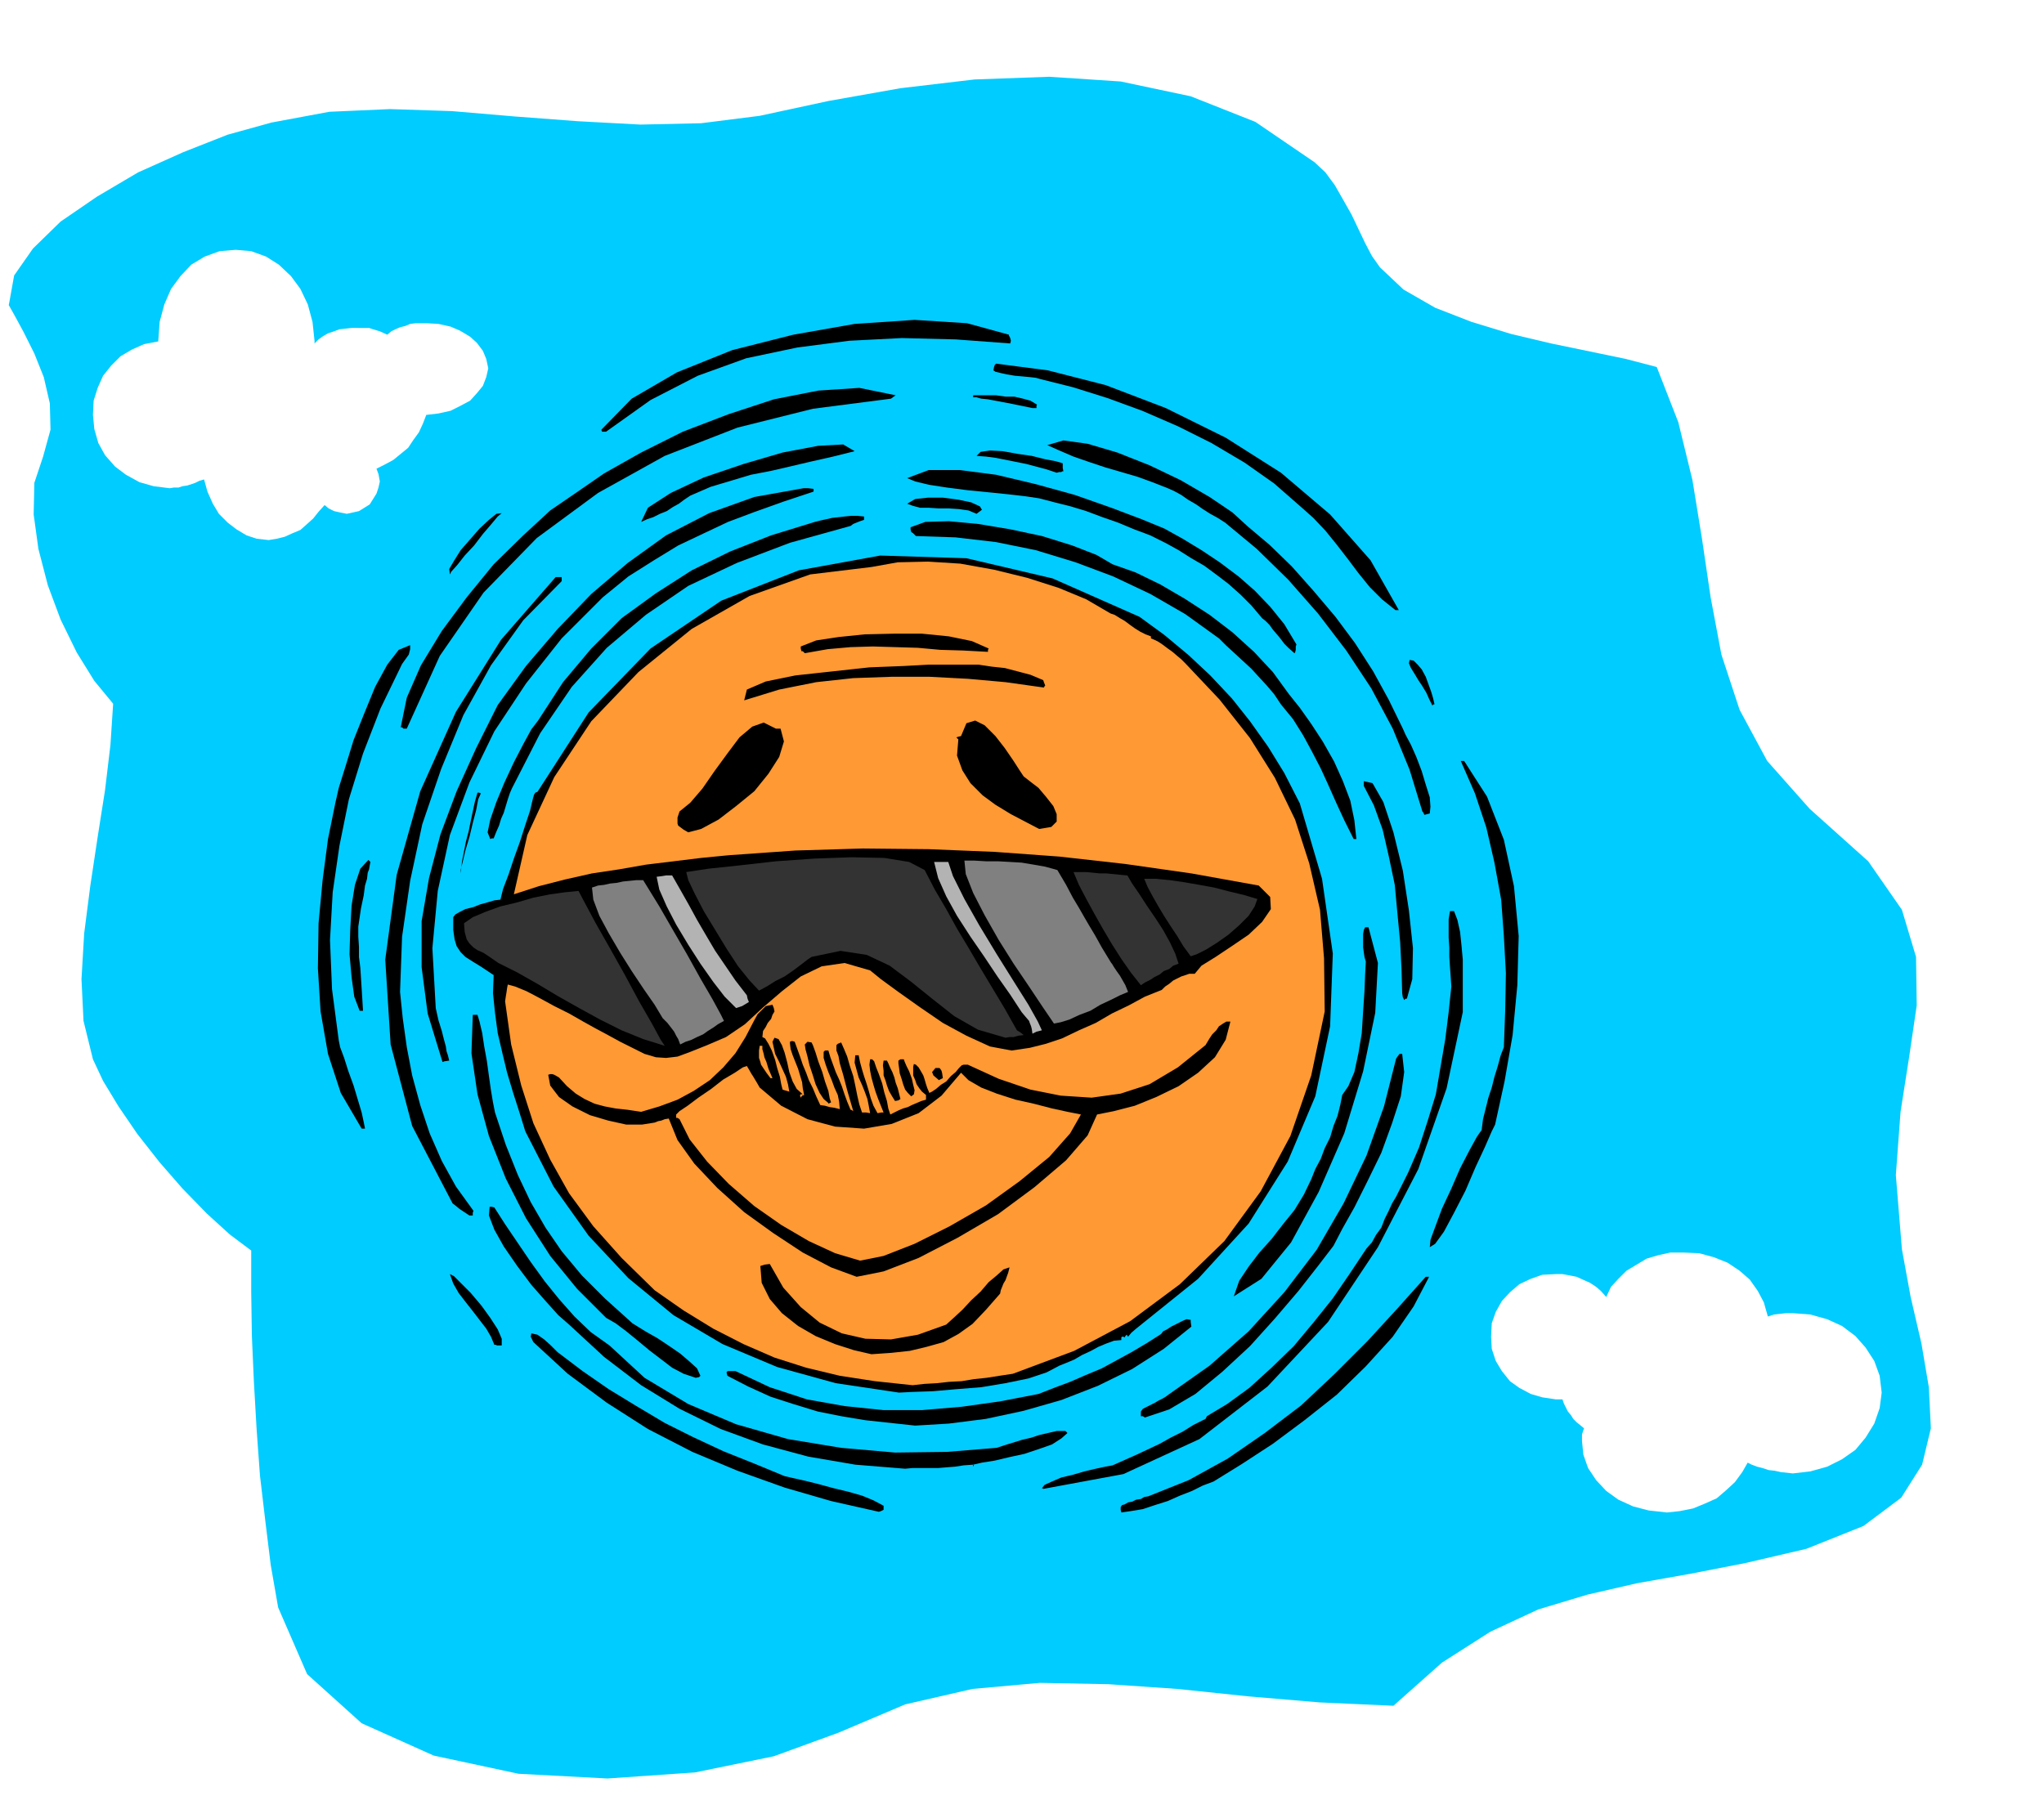
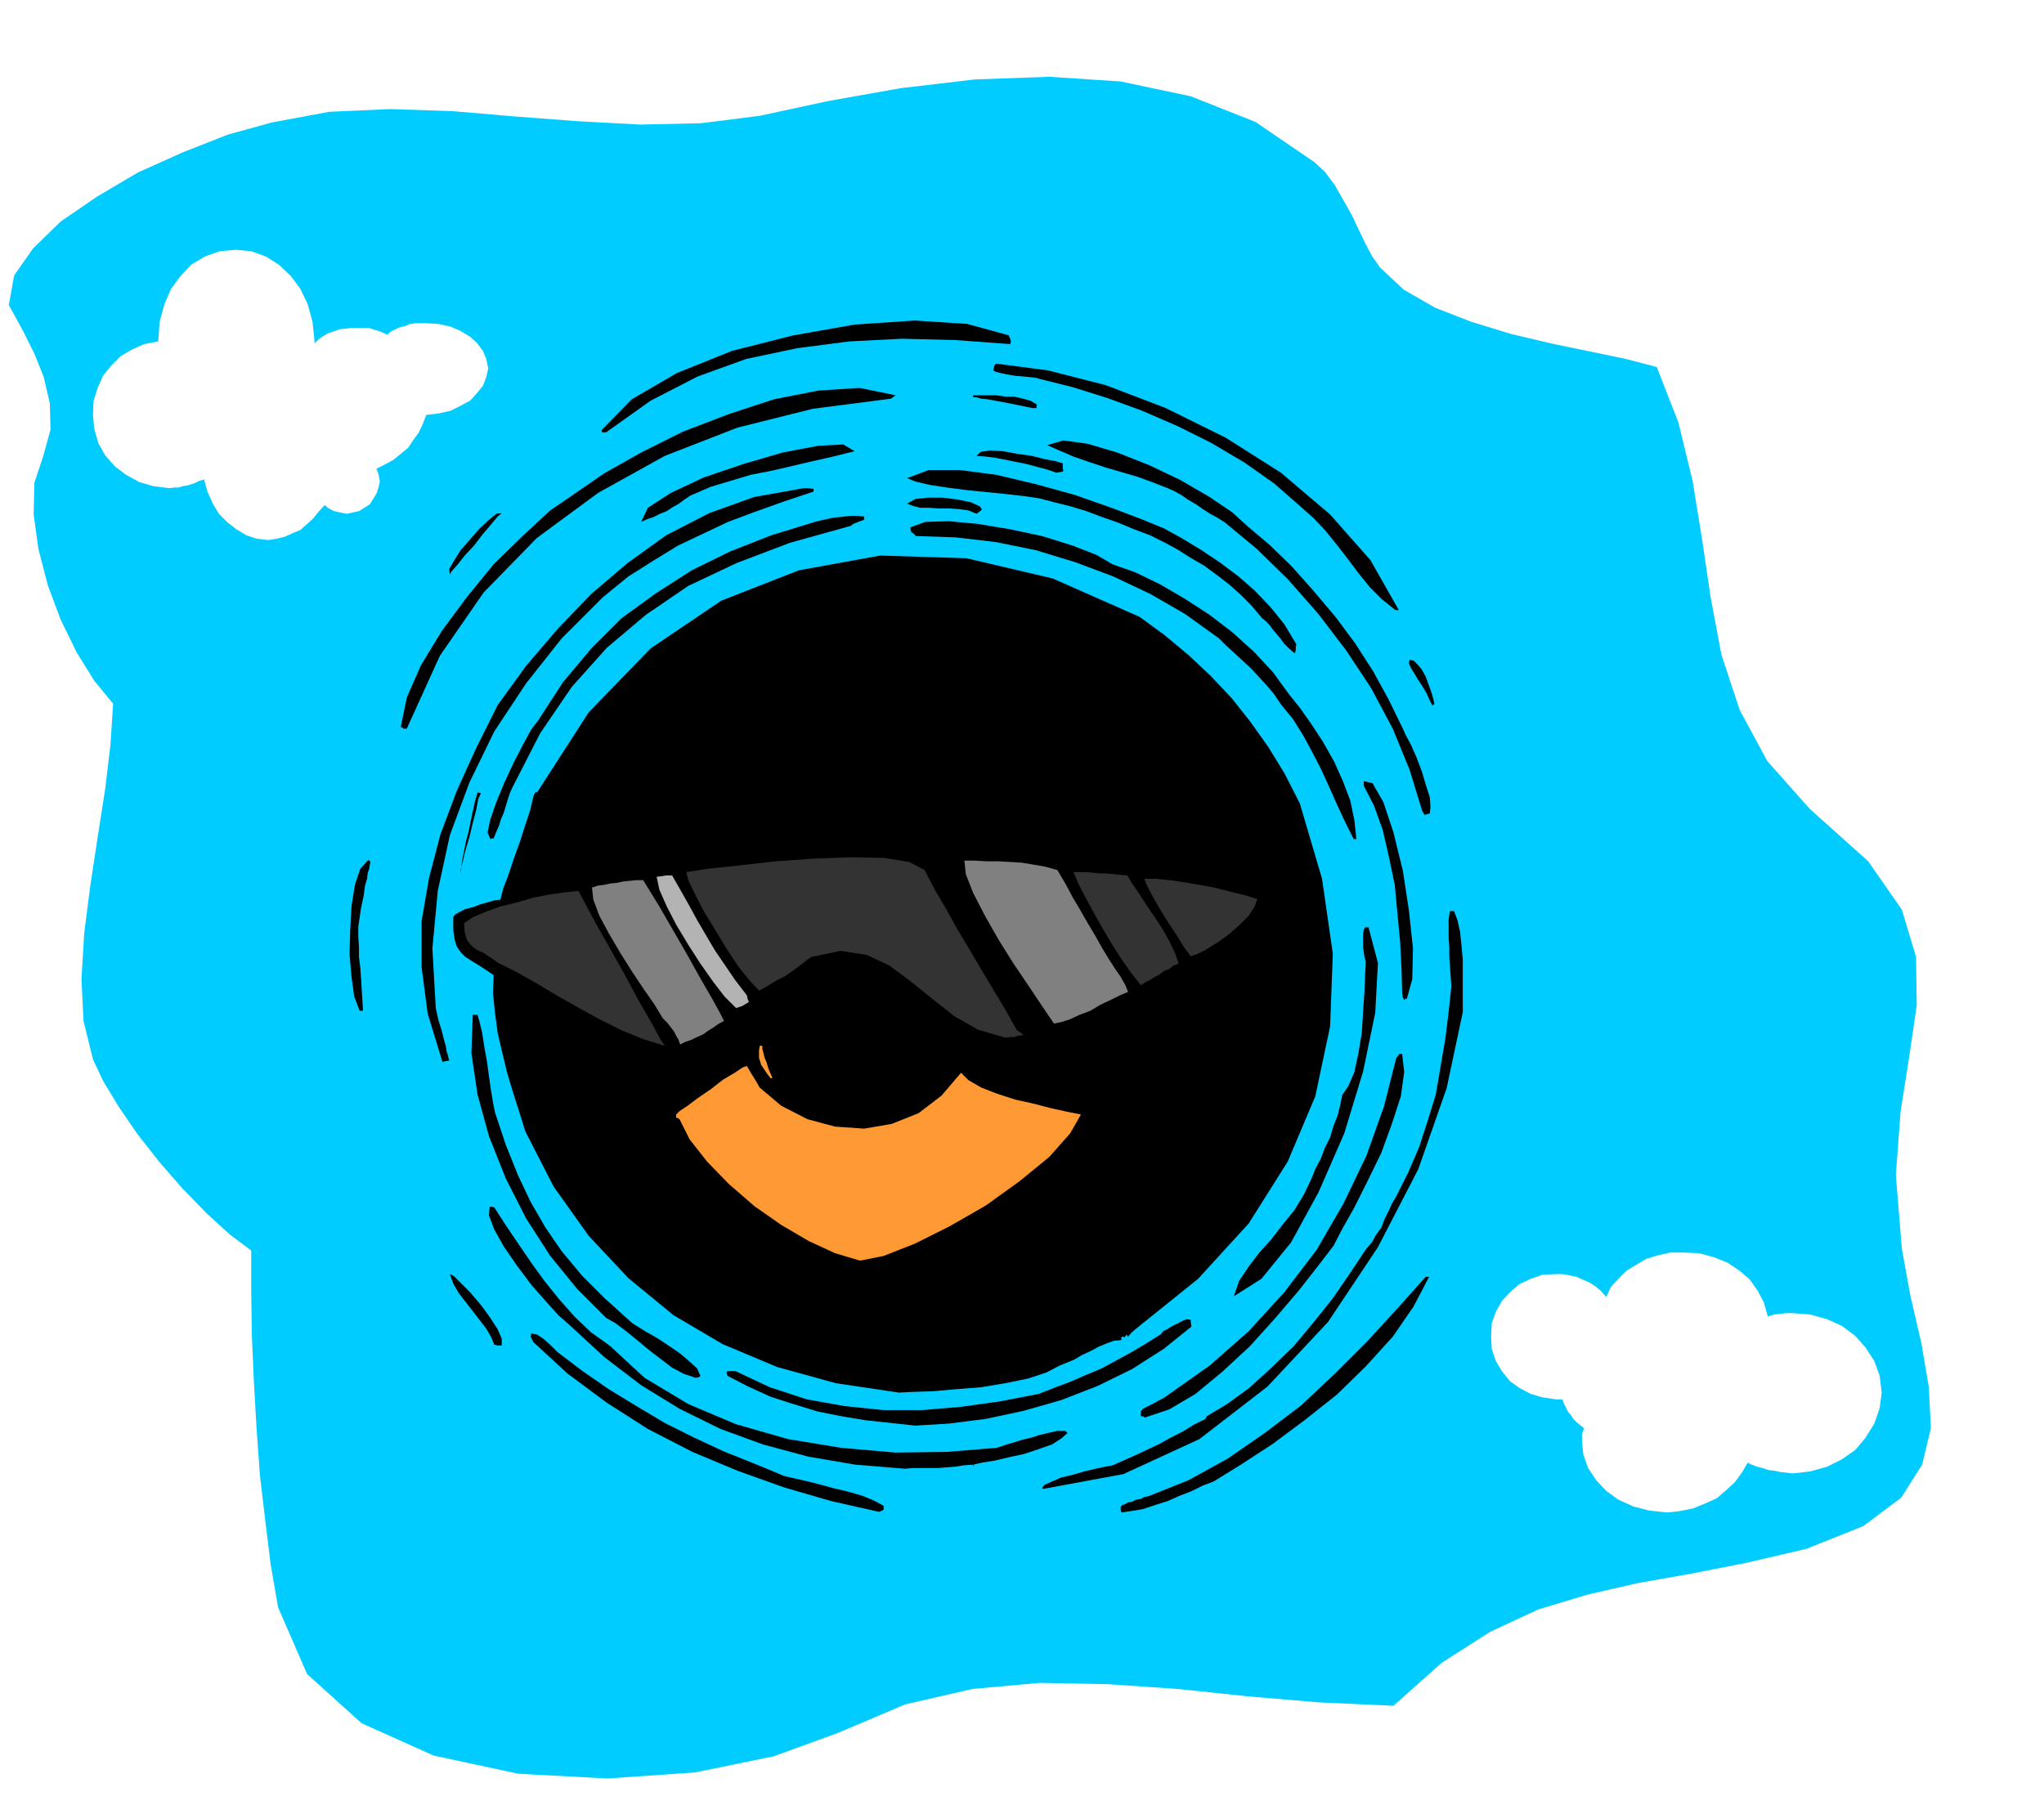
<svg xmlns="http://www.w3.org/2000/svg" width="490.455" height="433.109" fill-rule="evenodd" stroke-linecap="round" preserveAspectRatio="none" viewBox="0 0 3035 2680">
  <style>.pen1{stroke:none}.brush2{fill:#000}.brush3{fill:#f93}.brush4{fill:#333}.brush5{fill:gray}.brush6{fill:#b3b3b3}</style>
  <path d="m403 182 86-16 90-4 92 3 94 8 93 7 93 5 90-2 87-11 102-22 107-19 110-13 111-4 106 7 104 22 96 38 88 60 16 15 14 19 12 21 13 23 10 21 10 21 10 19 12 17 35 33 47 27 54 21 59 18 59 14 58 12 53 11 46 12 32 82 21 86 14 86 13 88 16 85 27 82 41 76 63 71 87 78 50 72 21 70 1 72-11 75-13 83-7 94 9 110 13 71 16 69 11 65 3 61-13 54-31 49-56 42-85 34-90 21-82 16-79 14-74 17-73 22-71 33-72 46-72 64-110-5-106-9-105-11-102-7-102-2-100 9-100 23-99 42-96 35-117 24-130 9-132-7-126-27-107-48-81-73-43-99-11-63-8-65-8-68-5-69-4-70-3-68-1-66v-61l-32-24-34-31-36-37-34-39-33-42-28-41-23-38-15-32-14-57-3-62 4-68 9-70 11-73 11-70 8-67 4-61-28-34-26-42-24-49-19-51-14-54-7-51 1-47 13-39 11-40-1-39-9-39-14-35-16-32-13-24-9-16 1-5 7-39 28-40 41-40 54-37 61-36 67-30 66-26 65-18z" class="pen1" style="fill:#0cf" />
  <path d="m1665 2246-1-4v-4l2-3 4-1 5-3 6-1 6-3 7-1 5-3 6-1 60-24 58-32 55-38 54-41 50-47 48-48 45-49 42-47h5l-23 44-31 45-40 44-43 42-48 38-47 35-46 30-42 26-16 6-16 8-18 7-18 8-19 6-18 6-18 3-14 2zm-360-1-71-16-69-20-70-25-67-28-66-34-61-39-58-43-51-47-4-8 1-5 9 2 10 7 10 9 10 10 37 28 39 27 41 25 42 25 42 21 45 21 45 18 46 19 13 3 18 4 20 5 22 6 21 5 21 6 17 7 15 8v6l-4 2-3 1zm244-34-1-1h-1l4-5 11-5 14-6 17-4 17-5 17-4 14-3 11-2 18-8 18-8 17-8 17-8 16-9 18-9 16-10 18-9 1-2 1-2 30-18 33-24 33-30 33-32 30-36 28-35 24-35 20-30 6-9 8-9 6-11 8-11 5-13 6-12 5-11 6-10 18-36 16-37 13-40 12-39 7-41 7-41 5-40 4-38-1-15-1-14-1-15v-14l-1-15v-27l2-12h6l5 13 4 18 2 19 2 22v78l-24 113-42 120-60 116-74 111-90 96-101 78-113 52-119 22z" class="pen1 brush2" />
  <path d="m1344 2181-74-6-70-12-67-18-63-23-61-30-57-35-55-42-52-48-16-14-18-20-22-25-21-28-20-29-14-25-8-21 1-13h3l4 1 16 25 19 28 19 28 21 29 21 26 23 26 24 23 28 20 52 48 65 39 71 30 77 22 79 13 80 7 77-1 74-6 12-4 13-4 13-4 13-3 12-4 13-3 13-3h13l1 1 2 2-9 8-14 9-20 7-21 7-23 5-21 5-19 3-13 3 1 1-1 2v-3l-14 1-13 2-13 1-12 1h-38l-11 1z" class="pen1 brush2" />
  <path d="m1359 2117-37-4-37-4-36-6-35-7-36-11-34-11-33-15-31-16-1-4v-2l2-1h11l51 24 55 18 56 10 58 6h57l59-5 57-8 57-11 23-9 24-9 23-10 24-10 22-12 22-12 22-13 22-14 3-4 6-3 6-4 6-3 6-3 6-3 5-2 6 1v3l1 7-41 33-47 30-51 25-54 21-56 16-56 12-55 7-50 3zm341-12-3-2h-3v-7l3-4 6-3 6-3 6-3 5-3 6-3 5-3 4-3 61-43 58-51 53-58 48-63 40-69 34-71 26-73 18-71 2-3 3-4h4l3 27-5 36-13 40-16 44-20 41-20 40-18 32-13 25-23 30-29 37-35 41-37 41-41 38-40 33-39 23-36 12z" class="pen1 brush2" />
  <path d="m1335 2068-94-14-87-24-81-34-73-43-67-55-59-63-52-73-42-82-9-29-9-28-9-30-7-29-7-30-4-30-3-29 1-27-18-12-13-8-11-7-7-7-6-9-3-10-2-14v-19l3-4 7-4 8-4 12-3 10-4 11-3 10-3 9-1 4-16 8-21 8-24 9-25 8-25 7-21 4-17 2-7 2-3 3-1 76-118 92-95 105-71 115-45 121-22 128 4 128 30 129 57 37 27 36 30 32 30 32 34 27 34 27 38 24 39 23 45 33 112 16 111-4 108-22 104-41 97-58 92-75 82-92 74-7 6-5 6-2-3-2 2-1 2-2-1h-2l-1 1v4l-11 1-11 4-12 5-11 6-13 6-12 7-12 5-10 4-19 10-27 9-34 7-36 6-38 3-34 3-30 1-20 1z" class="pen1 brush2" />
-   <path d="m1355 2057-56-6-52-8-50-12-47-15-46-20-45-23-44-27-43-30-49-48-42-47-36-49-28-50-25-54-18-56-15-61-9-64 1-7 1-6 1-7 1-5 11 3 17 7 19 10 22 12 22 11 21 12 18 10 15 8 22 12 20 10 16 8 17 5 15 1 17-2 19-7 25-10 28-12 28-19 27-25 28-24 28-22 31-15 34-5 38 11 16 13 26 19 31 22 35 24 35 19 35 16 32 6 27-4 24-6 24-8 25-12 25-11 24-14 25-12 24-13 25-10 5-5 6-4 6-5 6-3 6-3 6-2 6-2h8l10-12 21-13 24-16 25-17 20-19 13-19-1-18-17-17-100-18-98-14-98-11-96-7-98-4-98-1-100 3-99 7-41 4-41 5-41 5-40 7-40 6-40 9-39 10-37 12 20-88 40-86 55-83 70-73 79-64 86-49 90-32 91-11 39-7 45-1 48 3 50 9 49 12 47 15 41 17 36 21 6 2 8 5 7 4 8 6 7 5 8 5 8 4 8 3v3l5 2 6 3 6 4 8 6 7 5 7 6 6 5 6 6 51 54 45 57 37 59 30 62 21 65 16 69 6 72 1 79-20 95-31 90-44 82-54 74-66 64-74 55-83 44-91 34-20 3-19 3-19 2-18 3-19 1-18 2-18 1-18 2z" class="pen1 brush3" />
  <path d="m1033 2046-18-6-17-9-17-13-17-13-18-15-16-13-16-12-14-8-43-43-40-49-36-56-30-59-25-63-17-62-9-61 2-57h7l3 10 4 17 3 20 4 22 3 22 3 21 3 18 3 15 16 48 18 45 19 40 22 38 24 35 30 36 34 34 41 37 8 5 13 8 16 9 18 12 16 11 14 12 11 10 5 11-2 2-5 1zm261-35-26-6-28-9-29-12-26-15-24-19-18-21-12-24-2-25 6-2 8-1 20 35 26 29 28 23 33 16 35 8 38 1 40-7 42-15 11-10 13-12 13-14 14-13 12-14 12-10 10-9 9-3-2 8-4 11-3 5-2 5-2 5-1 5-21 24-20 21-21 15-22 12-25 7-25 6-28 3-29 2zm-556-13-2-1h-2l-5-12-7-12-10-13-10-13-11-14-10-13-8-14-5-14 6 3 11 11 14 14 16 19 13 18 11 17 6 14v10h-7zm1094-73 8-23 14-21 16-21 18-20 17-22 17-21 14-23 11-23 6-15 8-15 6-16 8-16 5-17 6-15 4-16 3-15 9-13 9-21 6-28 5-30 2-32 2-30 1-25 1-19-2-7-1-7-1-7v-20l1-6 2-4h5l14 53-4 74-18 87-28 92-38 87-41 75-44 54-41 26z" class="pen1 brush2" />
  <path d="m1272 1896-38-14-42-22-44-29-43-31-40-36-34-36-25-35-13-32-6 1-5 2-5 1-5 2-19 3h-23l-27-6-27-8-26-13-20-14-13-17-3-16 3-1h3l3 1 7 4 12 13 13 11 13 8 15 7 15 4 16 3 18 2 20 3 27-8 27-10 24-13 24-16 20-19 18-21 15-24 13-25 5-9 6-6 6-6 10-2 2 5 1 5-3 5-2 6-5 6-3 6-4 6-1 9 4 2 5 8 5 10 5 14 3 12 4 13 2 11 2 8 3 1 7 2-2-11-3-11-5-11-5-11-6-12-2-9-2-9 3-6 6 2 5 9 4 11 4 15 3 14 5 14 6 11 9 8h-3l-1 1v1l1 3 2-3 3-1-2-10-1-9-3-10-3-10-4-10-4-10-3-9-1-8v-3l2-1h2l3 1 4 11 4 11 4 12 5 12 4 11 6 12 5 12 6 13 7 1 7 2 7 1 8 2-1-11-2-10-5-11-4-11-5-12-4-11-3-10v-9l2-2h5l3 10 4 11 4 11 5 11 4 10 4 12 4 11 5 12h1l3 2-9-31-6-23-5-17-2-11-3-8v-8l2-2 5-2 4 9 5 12 4 14 5 15 3 14 3 15 3 13 4 12h6l6 1-2-11-2-10-4-11-4-10-5-11-3-11-3-11 1-11h5l2 10 3 11 3 10 4 12 3 10 3 11 4 11 6 11 6-1h3l-4-10-4-10-4-11-3-10-3-11-2-10-1-9 1-8h3l3 3 3 9 4 10 5 14 3 13 4 13 2 11 3 9 6-3 6-3 7-3 7-2 6-3 7-3 7-3 7-2v-7l-6-5-4-5-4-6-2-6-3-7v-13l1-4 3 1 4 4 3 5 4 7 2 6 2 7 2 6 3 7 4-2 6-4 7-6 8-5 7-8 7-6 5-6 4-4 3-1h6l46 21 47 16 45 9 46 3 43-6 43-14 42-25 41-33 3-5 3-5 4-6 6-6 4-6 6-4 5-3h6l-7 27-16 26-25 23-29 20-33 16-32 13-31 8-25 5-14 31-32 37-47 40-54 40-60 35-58 30-52 20-40 8z" class="pen1 brush2" />
  <path d="m1277 1872-37-11-39-18-41-24-40-28-38-33-32-33-26-33-15-30-3-2h-2v-5l5-5 12-8 16-12 19-13 18-14 17-10 12-8 6-2 3 5 4 7 2 3 3 5 3 5 4 7 32 27 39 20 41 11 43 3 41-7 40-16 34-26 29-34 11 11 19 11 23 9 28 9 27 6 27 7 23 5 20 4-16 28-31 35-44 36-50 36-54 31-52 26-46 18-35 7z" class="pen1 brush3" />
-   <path d="m2123 1852 1-11 7-19 10-27 14-30 13-30 14-27 11-20 7-10 2-16 4-16 4-16 5-15 4-16 5-16 4-15 5-13 2-55 1-55-3-55-4-54-10-55-12-52-17-51-21-48h5l34 53 25 64 15 69 7 74-2 73-7 74-12 69-14 64-5 10-10 23-14 30-15 35-17 33-15 28-13 18-8 5zm-1426-47-9-6-6-4-6-5-4-3-60-115-32-121-8-126 17-126 35-124 53-118 67-107 81-93h9v6l-57 58-48 67-41 74-33 80-28 82-18 84-12 83-3 82 4 39 6 43 8 42 12 44 14 42 18 41 21 38 26 36-1 3v4h-5zm-160-129-31-53-19-58-11-63-4-64 1-67 6-64 8-61 11-54 5-22 10-32 12-39 16-40 16-39 18-33 17-22 17-7v6l-2 8-5 7-5 7-32 66-26 67-21 68-14 69-10 69-4 71 3 73 10 76 2 10 6 16 6 19 8 22 6 20 6 20 3 14 2 10h-5zm693-38-7-6-6-9-6-13-4-13-5-15-3-13-3-11-1-7 4-4 6 1 2 4 4 11 4 13 6 16 4 14 5 14 2 11 2 6-4 2v-1zm99-3-5-8-4-7-3-8-2-7-3-8v-7l-1-8 1-7h5l2 4 3 7 3 6 3 8 2 8 3 8 2 8 2 8-3 2-5 1zm24-7-5-5-4-5-3-8-2-7-3-9-1-8-1-7v-4l3-2h5l1 3 3 7 4 8 4 11 2 9 2 8-1 6-4 3zm40-25-7-6-2-5 5-6h6l1 1 2 3 1 4 1 7-6 3-1-1z" class="pen1 brush2" />
  <path d="m1144 1601-6-8-4-6-4-6-1-4-2-6v-11l1-7h4v5l2 7 1 5 3 7 3 10 6 14h-3z" class="pen1 brush3" />
  <path d="m657 1577-22-72-9-69v-68l11-64 17-65 24-64 29-64 32-64 42-58 47-55 50-52 54-46 57-41 64-33 67-24 73-13h7l8 1v4l-45 15-42 15-40 15-36 17-38 18-36 22-38 24-38 31-61 61-53 67-47 71-37 76-29 78-18 83-8 85 5 89 4 18 5 16 3 12 3 11 1 7 2 6 1 4 1 4-7 1-3 1z" class="pen1 brush2" />
  <path d="m987 1553-32-10-32-13-32-16-31-17-32-18-30-18-30-17-28-14-13-9-9-6-9-4-6-4-6-6-4-6-3-11-1-13 13-9 19-8 22-8 25-6 24-7 25-5 22-3 20-2 9 17 16 30 21 37 23 41 21 39 19 33 13 24 6 9z" class="pen1 brush4" />
  <path d="m1010 1551-3-8-3-5-3-6-3-4-7-9-7-7-12-20-16-23-18-27-17-27-17-29-14-26-9-24-2-18 9-3 9-1 9-2 10-1 9-2 10-1 10-1h10l8 13 16 26 19 33 22 38 20 36 18 31 12 22 5 10-9 5-7 5-8 5-7 5-9 4-8 4-9 3-8 4z" class="pen1 brush5" />
  <path d="m1493 1541-41-12-35-20-33-26-31-25-32-24-34-16-39-6-43 9-6 4-9 7-12 9-13 9-14 7-11 7-9 5-4 2-14-15-17-21-17-26-17-28-17-28-13-25-10-21-3-12 33-5 47-5 53-6 57-4 55-2 49 1 37 6 23 12 15 29 17 29 16 29 18 30 17 29 18 30 18 30 18 32 5 3 5 4-8 1-7 2h-6l-6 1z" class="pen1 brush4" />
-   <path d="m1533 1535-1-7-1-4-2-5-1-3-6-7-5-6-17-26-19-27-20-30-20-29-20-31-16-29-12-27-6-24h21l7 21 17 34 22 39 26 43 25 40 22 35 14 25 6 13-8 2-6 3z" class="pen1 brush6" />
  <path d="m1565 1520-17-25-20-30-23-34-22-35-21-37-17-33-11-28-2-20h15l17 1h18l18 1 17 1 18 3 17 3 18 5 13 22 10 19 9 15 8 14 7 12 9 15 10 18 14 23 1 1 3 5 4 6 5 7 4 7 4 7 2 5 2 5-12 5-14 7-15 7-15 9-16 6-15 7-13 4-10 2z" class="pen1 brush5" />
  <path d="m534 1501-8-21-4-29-3-34 1-36 2-36 5-31 8-24 12-13 1 1 2 2-1 5-1 6-2 5-1 9-3 10-2 15-4 19-4 27v15l1 15v15l2 16 1 15 1 16 1 16 1 17h-5z" class="pen1 brush2" />
  <path d="m1093 1497-17-17-17-22-19-27-18-28-18-30-14-27-11-25-4-19 8-1 6-1h9l12 21 13 23 12 22 14 24 13 22 15 22 15 22 17 22 1 5 2 5-10 6-9 3z" class="pen1 brush6" />
  <path d="m2085 1485-2-4-1-6-1-36-2-40-4-42-4-43-9-43-9-39-13-36-15-29v-7l13 3 16 28 15 45 14 57 9 59 6 56-1 46-8 29h-2l-2 2z" class="pen1 brush2" />
  <path d="m1694 1463-15-19-14-20-14-22-13-22-13-23-12-22-11-21-8-19h19l10 1 10 1h10l10 1 10 1 11 1 7 12 11 16 11 17 13 19 11 17 10 18 8 17 5 15-8 3-6 5-8 3-6 5-8 4-6 4-8 4-6 4zm74-43-11-15-9-15-10-15-9-14-9-15-8-14-8-15-5-12h17l21 2 21 3 23 4 22 4 23 6 21 5 20 6-4 11-9 14-14 14-16 14-17 12-16 10-14 7-9 3z" class="pen1 brush4" />
  <path d="m684 1297 2-18 3-15 3-15 4-15 3-15 3-14 3-14 4-14h2l3 1-4 9-3 16-5 19-5 21-6 20-4 17-3 12v5zm44-51-4-10 4-19 9-26 12-29 14-30 14-27 12-22 10-13 37-57 42-50 45-45 51-37 53-34 57-28 61-24 65-20 8-2 9-2 9-2 9-1 9-1 10-1h9l10 1v5l-6 2-5 2-5 2-4 3-90 25-79 30-72 34-63 43-58 49-52 58-47 69-42 82-3 7-3 9-3 10-3 10-4 9-3 10-4 9-4 10h-3l-2 1zm1282 0-14-28-12-26-12-27-11-24-13-25-13-24-15-24-18-22-10-15-11-13-12-13-11-12-13-12-13-12-12-11-10-10-50-36-52-30-55-26-56-21-59-18-59-12-60-7-59-2-4-4-3-2-1-4v-3l22-8 35-1 43 4 48 8 47 10 45 14 36 14 24 14 34 12 37 18 36 21 37 24 34 26 32 29 28 30 24 33 16 20 17 24 17 26 17 30 13 29 11 29 6 29 3 28h-4zm-988-10-7-4-4-3-4-3-1-3v-9l3-9 16-13 18-21 18-26 19-26 18-24 19-16 17-6 18 9h7l5 19-7 23-16 25-21 26-27 22-26 20-26 14-19 5zm521-5-21-11-21-11-23-14-19-14-18-18-12-19-8-22 2-24-2-2-1-1 3-1 4-1 8-19 13-4 14 7 16 16 14 18 13 19 9 14 6 9 9 7 13 10 11 13 11 14 5 12v11l-8 8-18 3zm572-21-2-4-1-1-19-62-25-61-32-60-37-56-42-55-44-50-47-46-47-39-11-7-11-6-11-7-10-7-12-7-10-7-11-6-9-4-23-9-22-8-24-7-24-7-24-8-23-8-21-9-18-8 24-7 36 5 44 13 48 19 46 22 43 25 34 23 23 21 32 27 33 32 32 36 33 39 29 39 27 42 23 42 21 43 4 9 8 15 8 18 8 21 6 20 6 19 1 14-1 10-4 1-4 1zM599 1082l-2-2h-2l9-44 21-48 31-51 37-50 40-49 44-43 40-37 38-26 42-29 55-31 62-31 68-26 67-22 66-13 61-4 54 11-3 2-4 3-116 15-112 28-108 42-99 55-91 67-79 81-65 94-49 108h-5zm1528-34-5-10-4-9-6-10-6-9-6-10-5-8-3-7 1-5 6 1 6 6 6 7 6 11 4 11 4 11 3 10 2 9h-2l-1 2zm-1022-8 4-16 28-12 44-9 55-6 55-6 51-2 37-2h74l20 3 19 2 19 5 19 5 19 8 1 3 2 5-1 1-1 2-57-8-56-5-57-3h-56l-57 2-55 6-55 11-52 16zm90-70-3-3h-2l-1-4v-3l23-9 33-5 39-4 43-1h42l40 4 34 7 25 11-1 2v3l-37-2-34-1-33-3-33-1-34-1-33 1-34 3-34 6z" class="pen1 brush2" />
  <path d="m1922 970-9-8-6-6-6-8-5-6-6-7-5-7-6-6-5-4-16-19-16-16-18-16-17-13-19-14-19-11-19-12-18-10-24-12-24-9-24-10-23-8-24-9-23-7-24-6-23-6-20-3-26-3-30-3-30-3-31-4-26-4-21-5-12-5 32-12h46l54 7 59 14 58 16 54 19 45 17 34 14 27 15 28 17 27 18 28 21 24 21 23 24 21 26 18 30-1 3v5l-1 4-1 1zm150-64-20-16-18-18-17-21-15-20-17-22-17-21-18-19-18-16-40-35-44-31-49-29-50-25-53-23-52-19-51-16-48-12-7-2-9-1-11-1-11-1-12-2-9-2-8-2-3-2 1-5 1-3 1-1 1-1 77 10 86 22 89 34 89 44 82 52 73 62 60 68 42 74h-5zM668 853l-1-8 7-12 10-16 14-16 14-16 14-13 11-9 8-1-6 5-10 12-12 14-13 17-14 15-11 14-9 10-2 4zm284-78 10-21 34-22 49-23 59-20 58-17 53-10 37-2 17 10-32 8-31 7-30 7-30 7-31 6-30 9-30 9-30 13-9 6-8 6-9 5-9 6-10 4-10 5-9 3-9 4z" class="pen1 brush2" />
-   <path d="m1450 763-12-5-14-2-15-1h-15l-15-1h-13l-11-3-8-3 12-7 19-2h22l23 3 19 4 13 6 3 5-8 6zm119-61-15-5-15-4-15-4-15-3-15-3-15-3-15-2-14-1 6-6 14-2 19 1 22 4 21 3 20 5 16 3 10 3v7l1 5h-2l-1 1h-3l-4 1zm-675-61-1-2v-1l45-46 67-39 82-33 91-23 91-16 89-6 78 5 62 17v1l2 4 1 4-1 4-81-6-80-2-78 4-77 10-76 16-72 26-70 36-66 47h-6zm639-35-29-6-21-4-16-3-10-1-7-2h-5v-3h34l14 2h13l13 3 11 3 10 6-1 1v4h-6z" class="pen1 brush2" />
+   <path d="m1450 763-12-5-14-2-15-1h-15l-15-1h-13l-11-3-8-3 12-7 19-2h22l23 3 19 4 13 6 3 5-8 6zm119-61-15-5-15-4-15-4-15-3-15-3-15-3-15-2-14-1 6-6 14-2 19 1 22 4 21 3 20 5 16 3 10 3v7l1 5h-2l-1 1h-3l-4 1zm-675-61-1-2l45-46 67-39 82-33 91-23 91-16 89-6 78 5 62 17v1l2 4 1 4-1 4-81-6-80-2-78 4-77 10-76 16-72 26-70 36-66 47h-6zm639-35-29-6-21-4-16-3-10-1-7-2h-5v-3h34l14 2h13l13 3 11 3 10 6-1 1v4h-6z" class="pen1 brush2" />
  <path d="M532 487h16l6 2 10 3 11 5 6-5 6-3 7-3 8-2 7-3 8-1h17l17 1 18 4 14 6 15 9 10 9 9 12 5 12 3 14-3 13-5 13-9 11-10 11-15 8-14 7-18 4-17 2h-1l-5 13-6 13-8 11-8 12-11 9-11 9-13 7-12 6 3 8 2 11-2 9-3 9-5 8-5 8-8 5-8 5-9 2-9 2-10-2-9-2-8-4-6-5-9 10-8 10-10 9-9 8-12 5-11 5-12 3-12 2-18-2-15-5-15-9-13-10-13-13-9-15-8-18-5-18-7 2-6 3-6 2-6 2-7 1-6 2h-7l-6 1-24-3-21-6-20-11-16-12-15-17-10-18-6-21-2-21 1-21 6-19 8-18 12-15 14-14 17-10 18-8 21-4v-1l2-28 7-26 10-23 14-19 16-17 20-12 22-8 24-2 23 2 22 8 19 12 18 17 14 19 11 23 7 26 3 28v4l6-6 7-5 7-4 9-3 8-3 9-1 9-1h10zm2130 1463 26 2 25 7 22 10 20 15 15 17 13 20 8 22 3 25-3 23-8 23-13 21-15 18-20 14-22 11-25 7-26 3-9-1-9-1-9-2-9-1-9-3-8-2-8-3-6-3-8 14-11 15-13 12-14 12-18 8-17 7-20 4-19 2-27-3-23-6-22-10-18-13-15-16-12-18-7-20-2-20v-10l3-9-6-5-5-4-5-5-3-5-5-6-3-6-3-6-2-6h-10l-20-3-17-5-17-9-14-10-12-15-9-15-6-18-1-18 1-20 6-17 9-16 12-13 14-12 17-8 17-6 20-1h10l11 2 10 2 11 5 9 4 9 6 7 6 8 9 7-15 11-12 12-12 15-9 15-9 17-5 18-4h20l23 1 22 6 20 8 18 12 15 13 12 17 9 17 6 21 9-3 9-1 9-1h10z" class="pen1" style="fill:#fff" />
</svg>